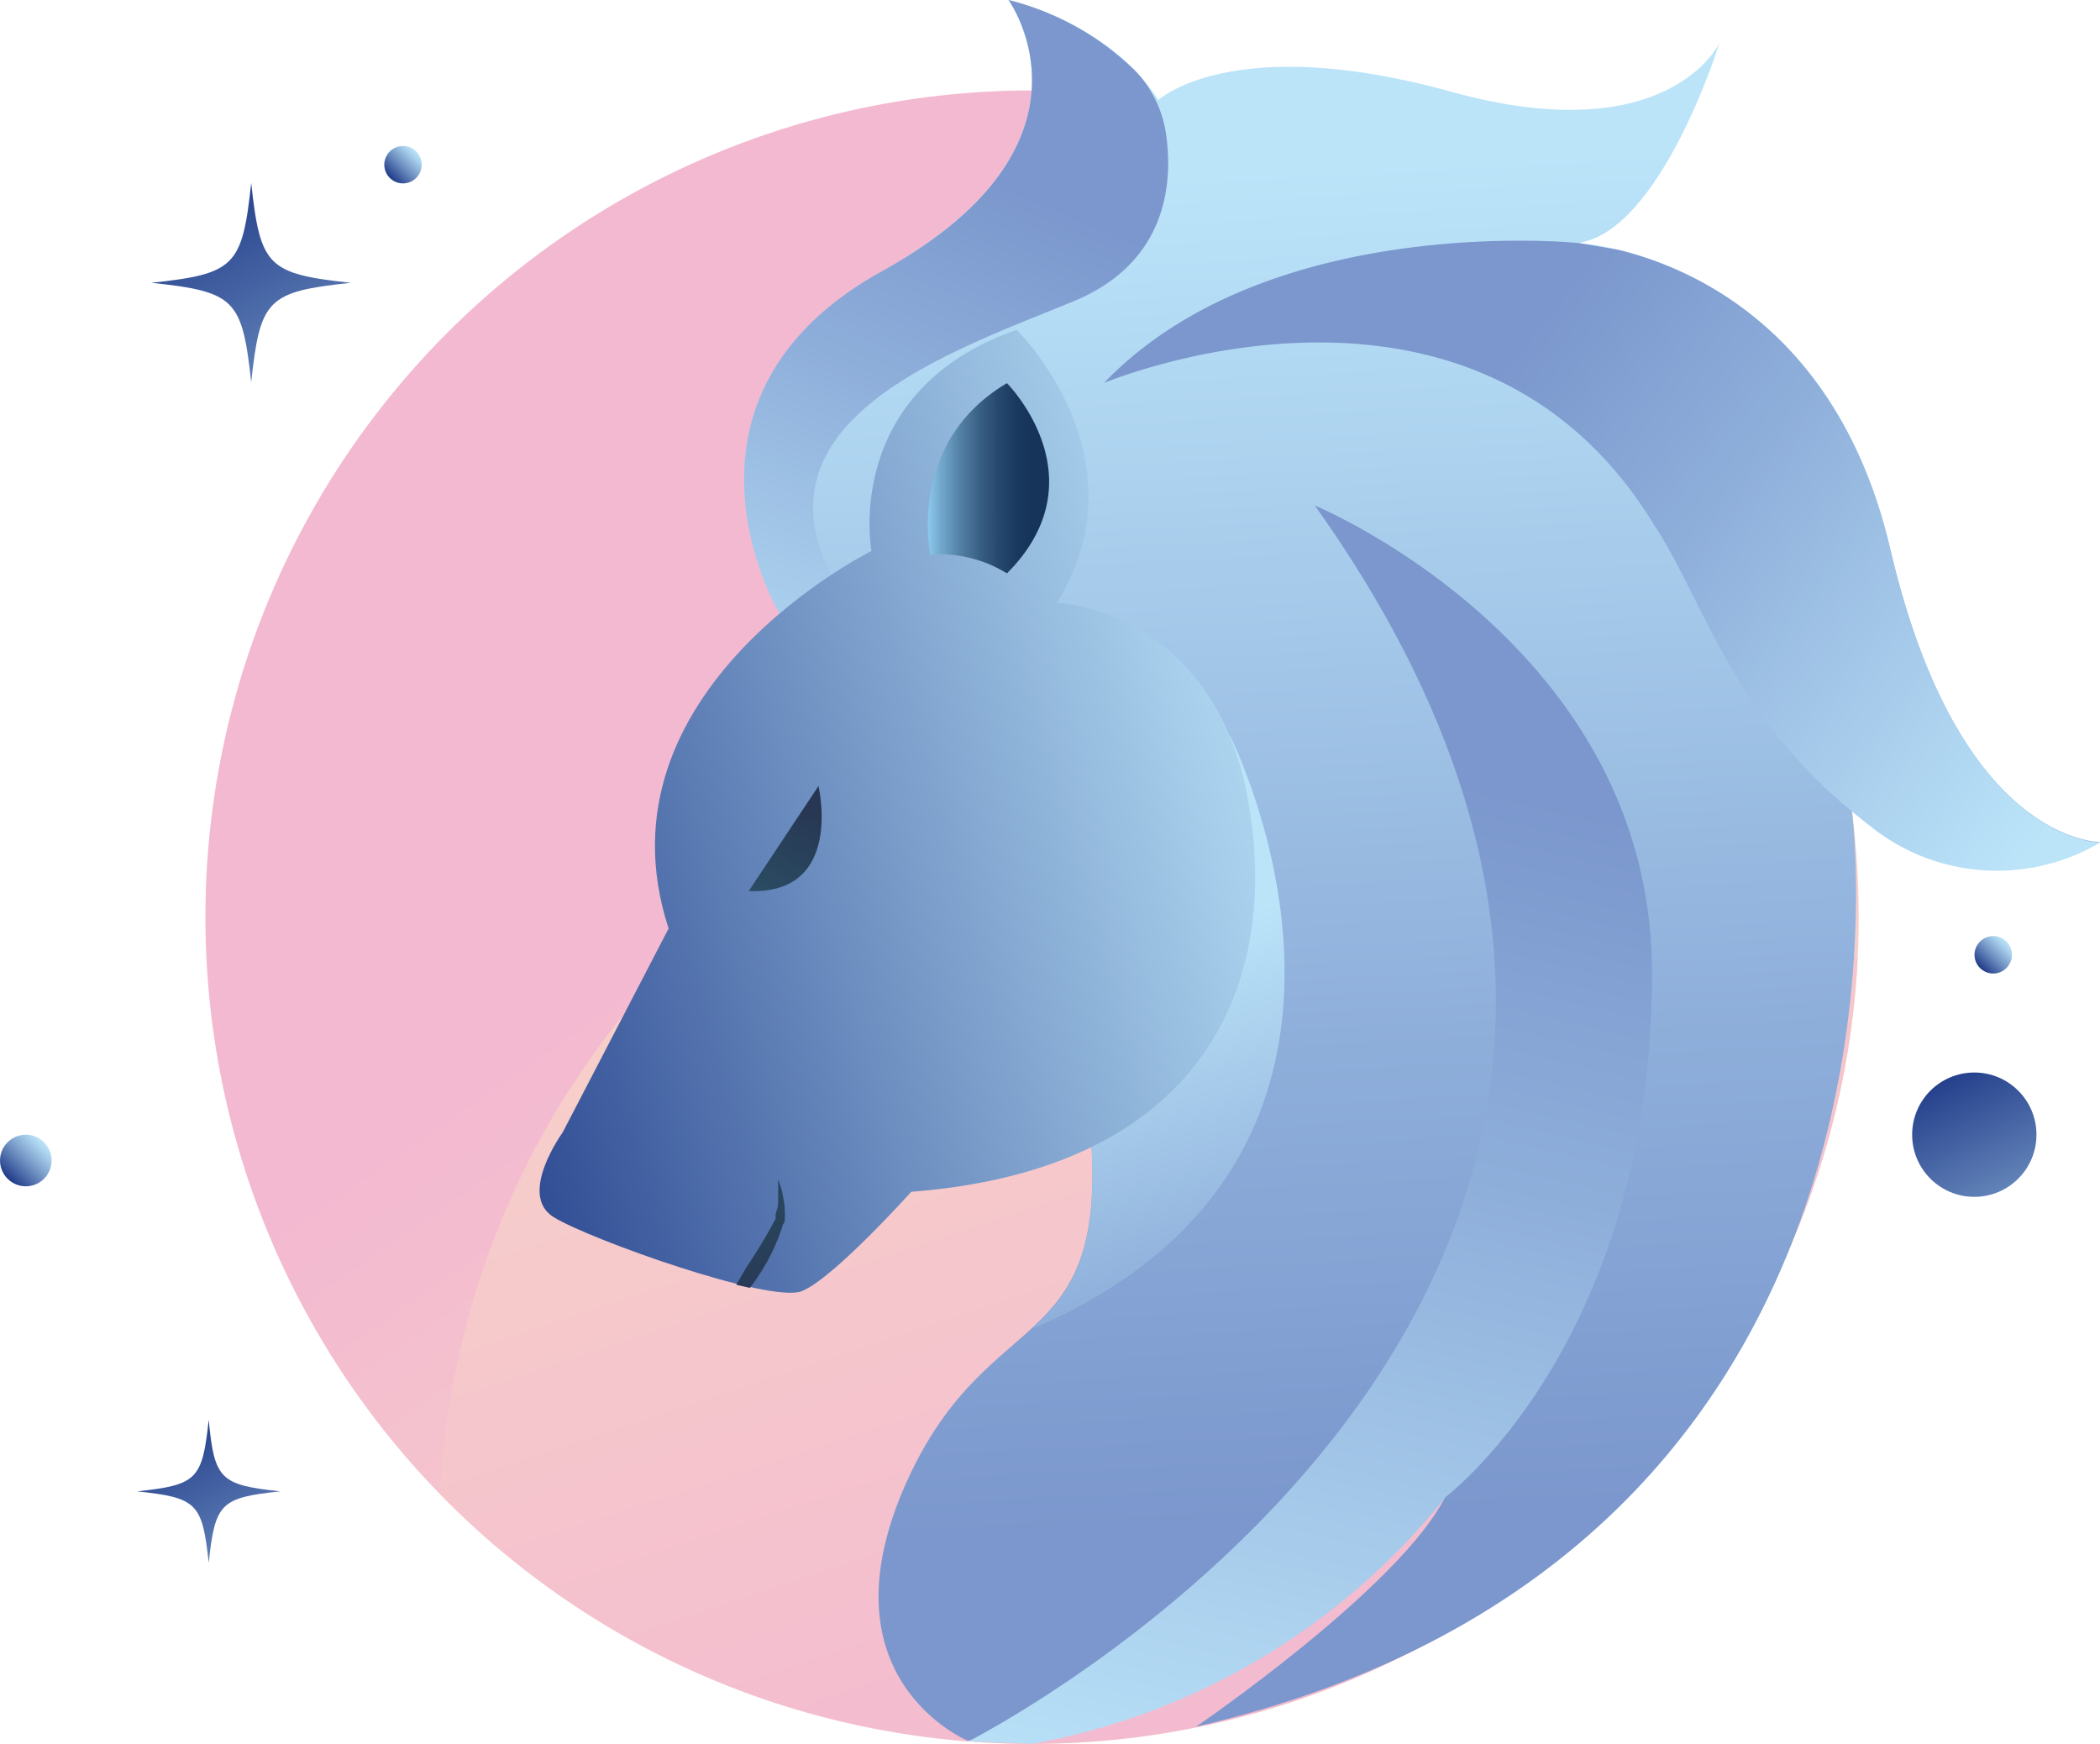
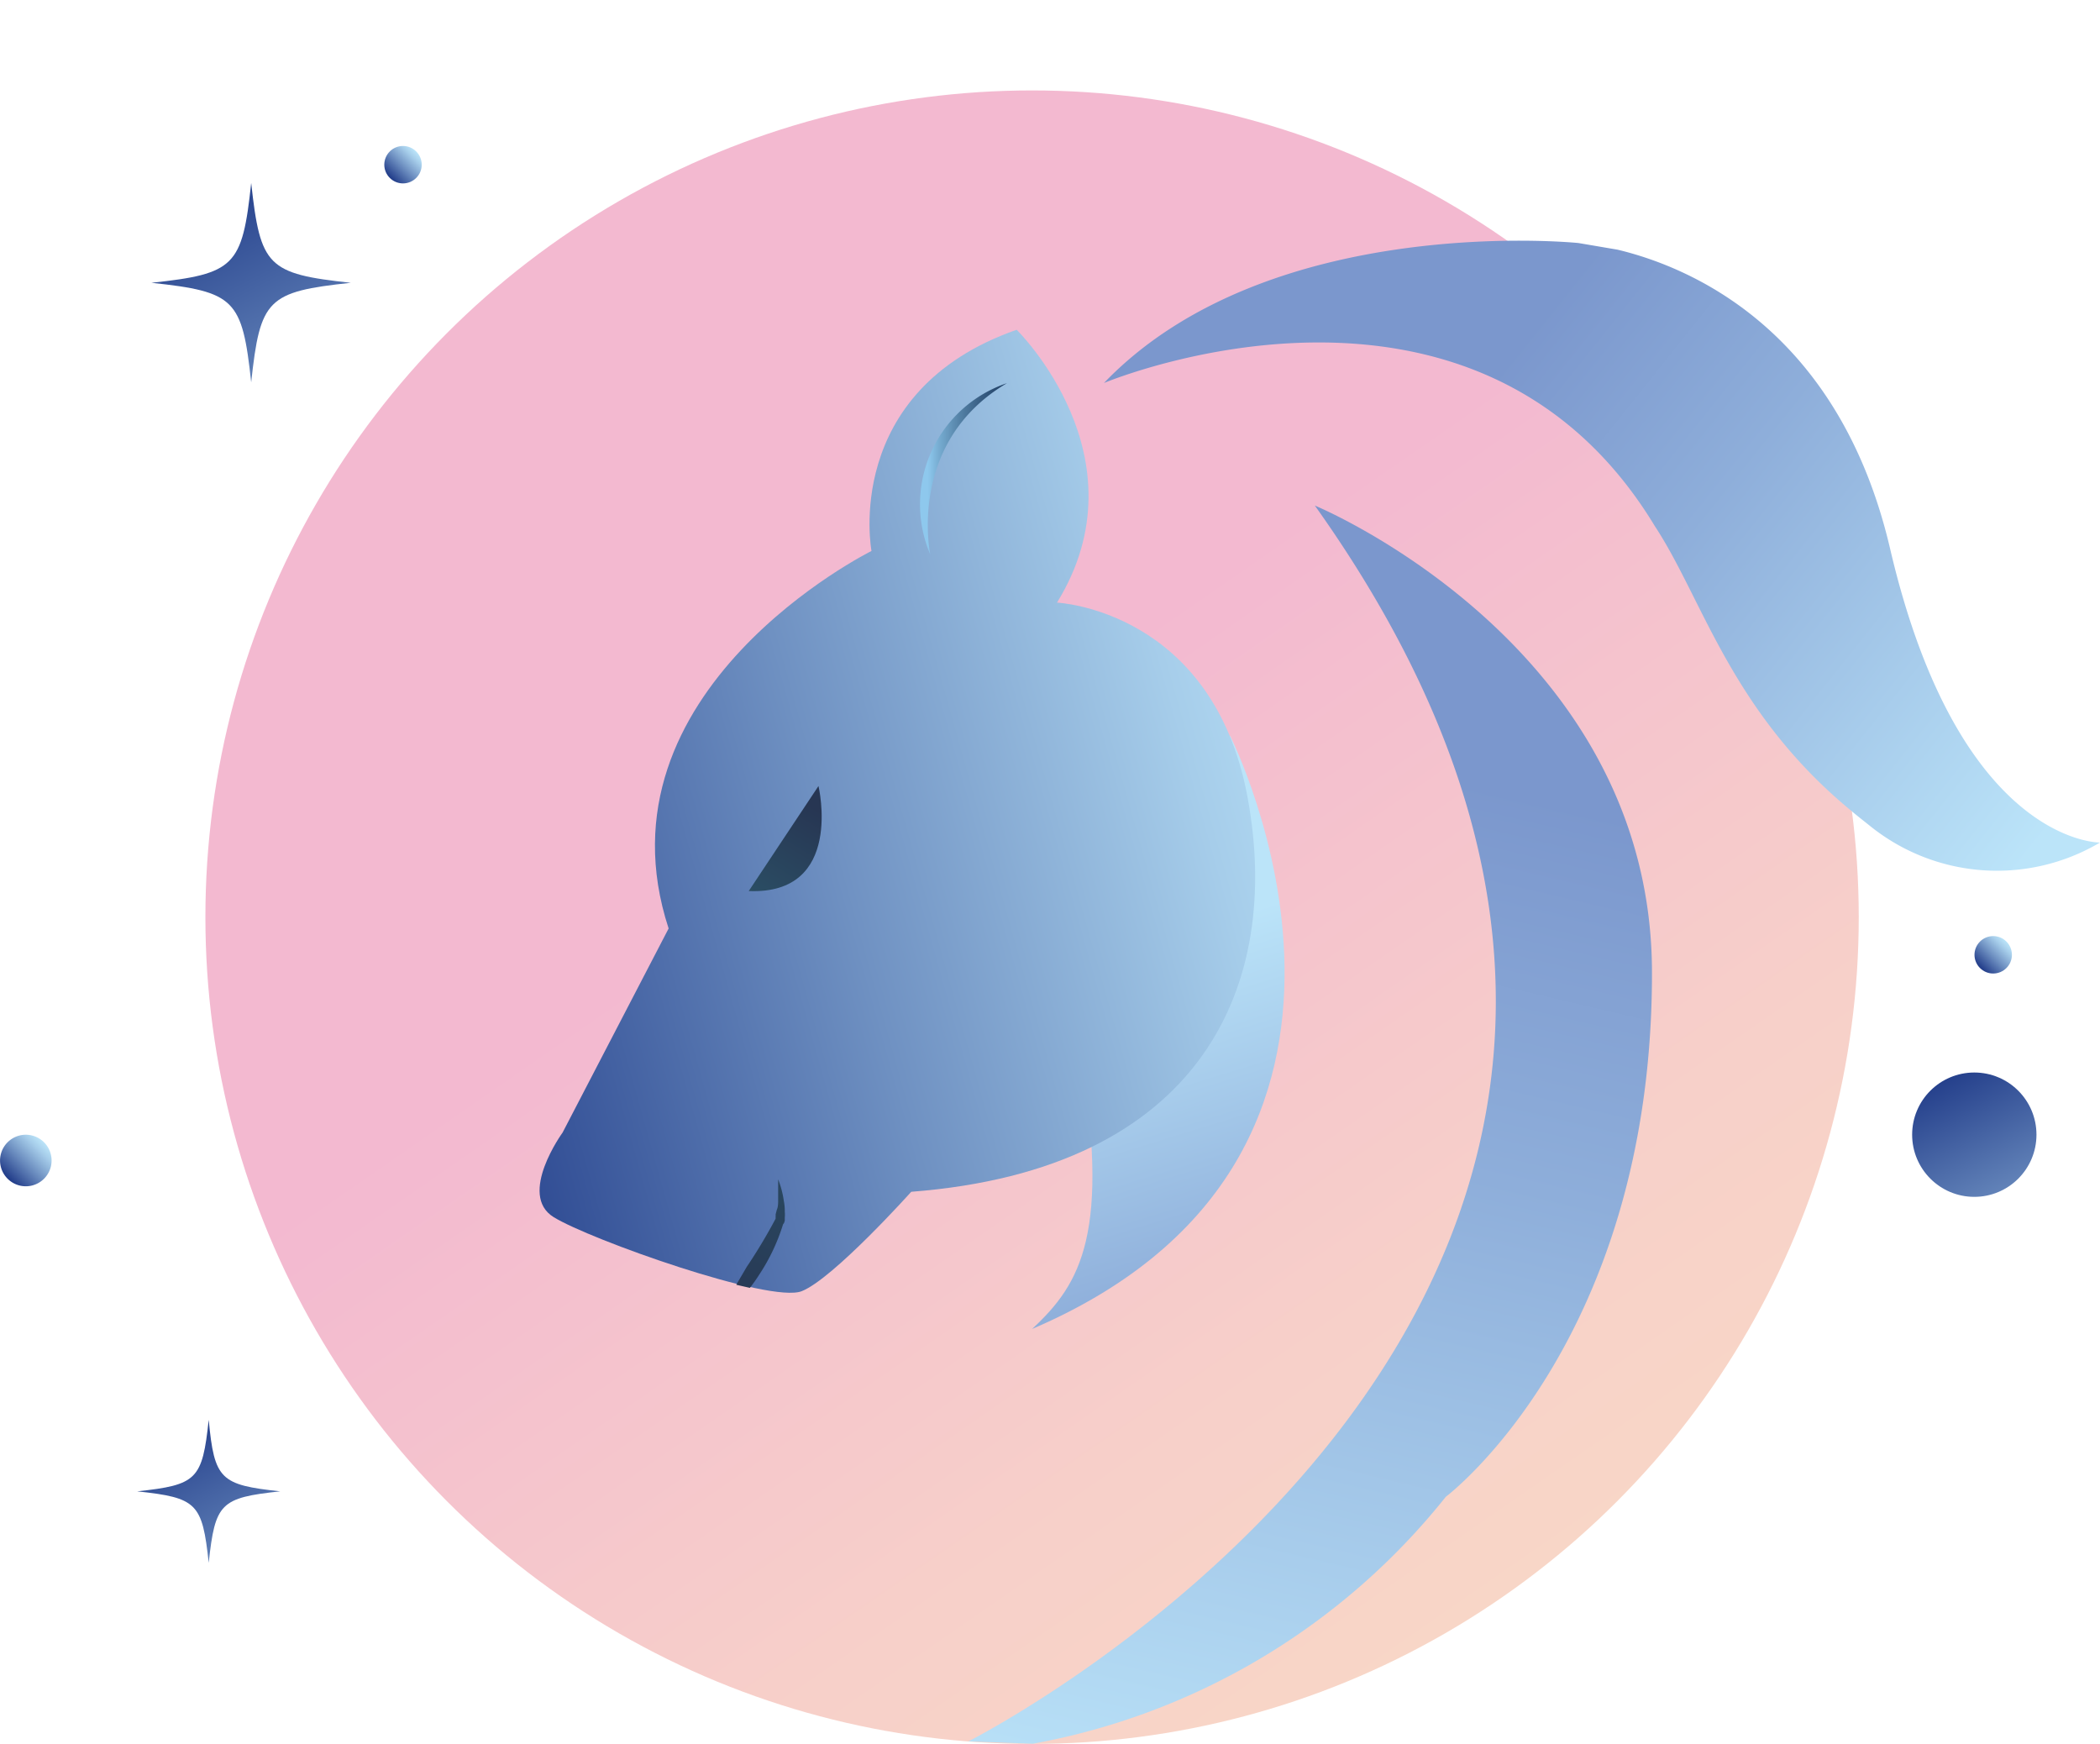
<svg xmlns="http://www.w3.org/2000/svg" xmlns:xlink="http://www.w3.org/1999/xlink" viewBox="0 0 107.76 89.47">
  <defs>
    <style>.cls-1{fill:url(#linear-gradient);}.cls-2{fill:url(#linear-gradient-2);}.cls-3{fill:url(#linear-gradient-3);}.cls-4{fill:url(#linear-gradient-4);}.cls-5{fill:url(#linear-gradient-5);}.cls-6{fill:url(#linear-gradient-6);}.cls-7{fill:url(#linear-gradient-7);}.cls-8{fill:url(#linear-gradient-8);}.cls-9{fill:url(#linear-gradient-9);}.cls-10{fill:url(#linear-gradient-10);}.cls-11{fill:url(#linear-gradient-11);}.cls-12{fill:url(#linear-gradient-12);}.cls-13{fill:url(#linear-gradient-13);}.cls-14{fill:url(#linear-gradient-14);}.cls-15{fill:url(#linear-gradient-15);}.cls-16{fill:url(#linear-gradient-16);}.cls-17{fill:url(#linear-gradient-17);}</style>
    <linearGradient id="linear-gradient" x1="11.82" y1="-12.34" x2="80.37" y2="86.63" gradientUnits="userSpaceOnUse">
      <stop offset="0.52" stop-color="#f3b9d0" />
      <stop offset="0.54" stop-color="#f3bad0" />
      <stop offset="0.82" stop-color="#f7d0c9" />
      <stop offset="1" stop-color="#f9d8c6" />
    </linearGradient>
    <linearGradient id="linear-gradient-2" x1="85.09" y1="142.19" x2="43.46" y2="15.88" gradientUnits="userSpaceOnUse">
      <stop offset="0.42" stop-color="#f3b9d0" />
      <stop offset="0.44" stop-color="#f3bad0" />
      <stop offset="0.78" stop-color="#f7d0c9" />
      <stop offset="1" stop-color="#f9d8c6" />
    </linearGradient>
    <linearGradient id="linear-gradient-3" x1="70.97" y1="-3.99" x2="75.31" y2="78.41" gradientUnits="userSpaceOnUse">
      <stop offset="0.15" stop-color="#bbe4f9" />
      <stop offset="0.7" stop-color="#8eaeda" />
      <stop offset="0.99" stop-color="#7b97cd" />
    </linearGradient>
    <linearGradient id="linear-gradient-4" x1="55.51" y1="44.31" x2="64.95" y2="74.92" xlink:href="#linear-gradient-3" />
    <linearGradient id="linear-gradient-5" x1="109.88" y1="47.16" x2="75.7" y2="19.86" xlink:href="#linear-gradient-3" />
    <linearGradient id="linear-gradient-6" x1="59.47" y1="105.19" x2="74.97" y2="39.33" xlink:href="#linear-gradient-3" />
    <linearGradient id="linear-gradient-7" x1="36.61" y1="45.43" x2="52.04" y2="9.2" xlink:href="#linear-gradient-3" />
    <linearGradient id="linear-gradient-8" x1="19.77" y1="49.12" x2="70.28" y2="34.97" gradientUnits="userSpaceOnUse">
      <stop offset="0" stop-color="#243f8b" />
      <stop offset="0.45" stop-color="#6f91c2" />
      <stop offset="0.81" stop-color="#a6cdea" />
      <stop offset="0.98" stop-color="#bbe4f9" />
    </linearGradient>
    <linearGradient id="linear-gradient-9" x1="-102.12" y1="255.5" x2="-93.2" y2="250.98" gradientTransform="translate(-12.48 -220.5) rotate(-32.13)" gradientUnits="userSpaceOnUse">
      <stop offset="0" stop-color="#5d898c" />
      <stop offset="0.42" stop-color="#2b4f65" />
      <stop offset="1" stop-color="#273653" />
    </linearGradient>
    <linearGradient id="linear-gradient-10" x1="47.61" y1="24.54" x2="53.83" y2="24.54" gradientUnits="userSpaceOnUse">
      <stop offset="0" stop-color="#8ec8ed" />
      <stop offset="0.1" stop-color="#75aacf" />
      <stop offset="0.27" stop-color="#5380a5" />
      <stop offset="0.43" stop-color="#395f84" />
      <stop offset="0.59" stop-color="#26476d" />
      <stop offset="0.73" stop-color="#1a395f" />
      <stop offset="0.85" stop-color="#16345a" />
    </linearGradient>
    <linearGradient id="linear-gradient-11" x1="46.47" y1="50.38" x2="36.84" y2="67.6" gradientTransform="matrix(1, 0, 0, 1, 0, 0)" xlink:href="#linear-gradient-9" />
    <linearGradient id="linear-gradient-12" x1="58.32" y1="-13.57" x2="71.17" y2="11.5" gradientTransform="translate(-48.24 22.58)" gradientUnits="userSpaceOnUse">
      <stop offset="0.03" stop-color="#243f8b" />
      <stop offset="0.48" stop-color="#6f91c2" />
      <stop offset="0.83" stop-color="#a6cdea" />
      <stop offset="1" stop-color="#bbe4f9" />
    </linearGradient>
    <linearGradient id="linear-gradient-13" x1="86.49" y1="-0.79" x2="94.5" y2="14.83" gradientTransform="translate(13.07 55.59)" xlink:href="#linear-gradient-12" />
    <linearGradient id="linear-gradient-14" x1="-19.32" y1="129.77" x2="-10.1" y2="147.75" gradientTransform="translate(28.01 -57.19)" xlink:href="#linear-gradient-12" />
    <linearGradient id="linear-gradient-15" x1="-216.15" y1="94.34" x2="-214.23" y2="94.34" gradientTransform="translate(106.13 -210.42) rotate(-45)" xlink:href="#linear-gradient-12" />
    <linearGradient id="linear-gradient-16" x1="-187.12" y1="180.71" x2="-185.19" y2="180.71" gradientTransform="translate(106.13 -210.42) rotate(-45)" xlink:href="#linear-gradient-12" />
    <linearGradient id="linear-gradient-17" x1="-266.33" y1="116.79" x2="-263.68" y2="116.79" gradientTransform="translate(106.13 -210.42) rotate(-45)" xlink:href="#linear-gradient-12" />
  </defs>
  <g id="Layer_2" data-name="Layer 2">
    <g id="OBJECTS">
      <circle class="cls-1" cx="52.96" cy="47.06" r="42.42" />
-       <path class="cls-2" d="M22.59,76.66a42.41,42.41,0,0,0,72.73-27.5,42.41,42.41,0,0,0-72.73,27.5Z" />
-       <path class="cls-3" d="M40,31.48s-6.56-11,5.27-17.57S51.75,0,51.75,0s5.12,1.11,7.69,5.13c0,0,3.81-3.53,15-.43S88.23,2.21,88.23,2.21s-3,9.68-7.27,10.26c0,0,12.52.59,16.05,15.73s10.75,15,10.75,15-6.15,4.15-12.73-1.6c0,0,5,38-33.66,47,0,0,10.56-7.21,12.82-11.86,0,0-13.15,11.09-24.54,12.57,0,0-7.74-3.2-3.07-13.4s11.7-5.37,8.79-22.33S40,31.48,40,31.48Z" />
      <path class="cls-4" d="M55.37,53.62c1.66,9.64.1,12.24-2.41,14.57h0c21-9,10.16-30.44,10.16-30.44L54.67,50.41C54.94,51.43,55.18,52.5,55.37,53.62Z" />
      <path class="cls-5" d="M97,28.2C94.37,16.86,86.68,13.69,83,12.81l-2-.34s-15.88-1.64-24.35,7.18C57,19.51,75.72,11.8,84.92,27c2.47,3.75,3.9,9.53,10.11,14.63.32.27.62.5.93.75a10.38,10.38,0,0,0,11.8.85S100.55,43.34,97,28.2Z" />
      <path class="cls-6" d="M67.47,25.94s17.32,7.14,17.3,24c0,18.92-10.58,26.86-10.58,26.86A35.14,35.14,0,0,1,53,89.47l-3.31-.12S96,66,67.47,25.94Z" />
-       <path class="cls-7" d="M59.85,7A5.91,5.91,0,0,0,58.3,3.68,14.21,14.21,0,0,0,51.75,0s5.35,7.37-6.48,13.91S40,31.48,40,31.48a13.75,13.75,0,0,1,1.31.67l2-1.49c-5.73-8.93,5.44-12.58,11.8-15.21C59.91,13.46,60.17,9.36,59.85,7Z" />
      <path class="cls-8" d="M46.76,61.15s-4,4.46-5.62,5.1-10.87-2.65-12.73-3.8.46-4.34.46-4.34l5.44-10.47c-4-12.23,10.41-19.37,10.41-19.37s-1.55-8.2,7.45-11.35c0,0,6.67,6.53,2.07,14,0,0,8,.37,9.78,10S61.68,60,46.76,61.15Z" />
      <path class="cls-9" d="M38.42,45.72,42,40.33S43.33,45.92,38.42,45.72Z" />
-       <path class="cls-10" d="M47.74,28.46s-1.24-5.74,3.93-8.8c0,0,4.87,4.88,0,9.76A6.56,6.56,0,0,0,47.74,28.46Z" />
+       <path class="cls-10" d="M47.74,28.46s-1.24-5.74,3.93-8.8A6.56,6.56,0,0,0,47.74,28.46Z" />
      <path class="cls-11" d="M39.93,60.51c0,.36,0,.72,0,1.07,0,.17,0,.34-.07.5l-.06.23a.42.42,0,0,1,0,.1s0,.07,0,.05h0l0,.07A27.53,27.53,0,0,1,38.32,65l-.54.92.7.16a7.63,7.63,0,0,0,.48-.68,10,10,0,0,0,1.24-2.64l0,.06a.93.93,0,0,0,.07-.19l0-.16a1.51,1.51,0,0,0,0-.3,2.59,2.59,0,0,0-.05-.56A4.84,4.84,0,0,0,39.93,60.51Z" />
      <path class="cls-12" d="M18,14.51c-4.28.46-4.65.83-5.11,5.11-.46-4.28-.84-4.65-5.12-5.11,4.28-.46,4.66-.84,5.12-5.12C13.36,13.67,13.73,14.05,18,14.51Z" />
      <circle class="cls-13" cx="101.31" cy="58.22" r="3.19" />
      <path class="cls-14" d="M14.38,76.52c-3.07.33-3.34.6-3.67,3.67-.33-3.07-.6-3.34-3.67-3.67,3.07-.33,3.34-.6,3.67-3.67C11,75.92,11.31,76.19,14.38,76.52Z" />
      <circle class="cls-15" cx="20.68" cy="8.45" r="0.96" />
      <circle class="cls-16" cx="102.28" cy="48.99" r="0.96" />
      <path class="cls-17" d="M2.26,58.61A1.32,1.32,0,1,1,.39,60.48a1.32,1.32,0,0,1,1.87-1.87Z" />
    </g>
  </g>
</svg>